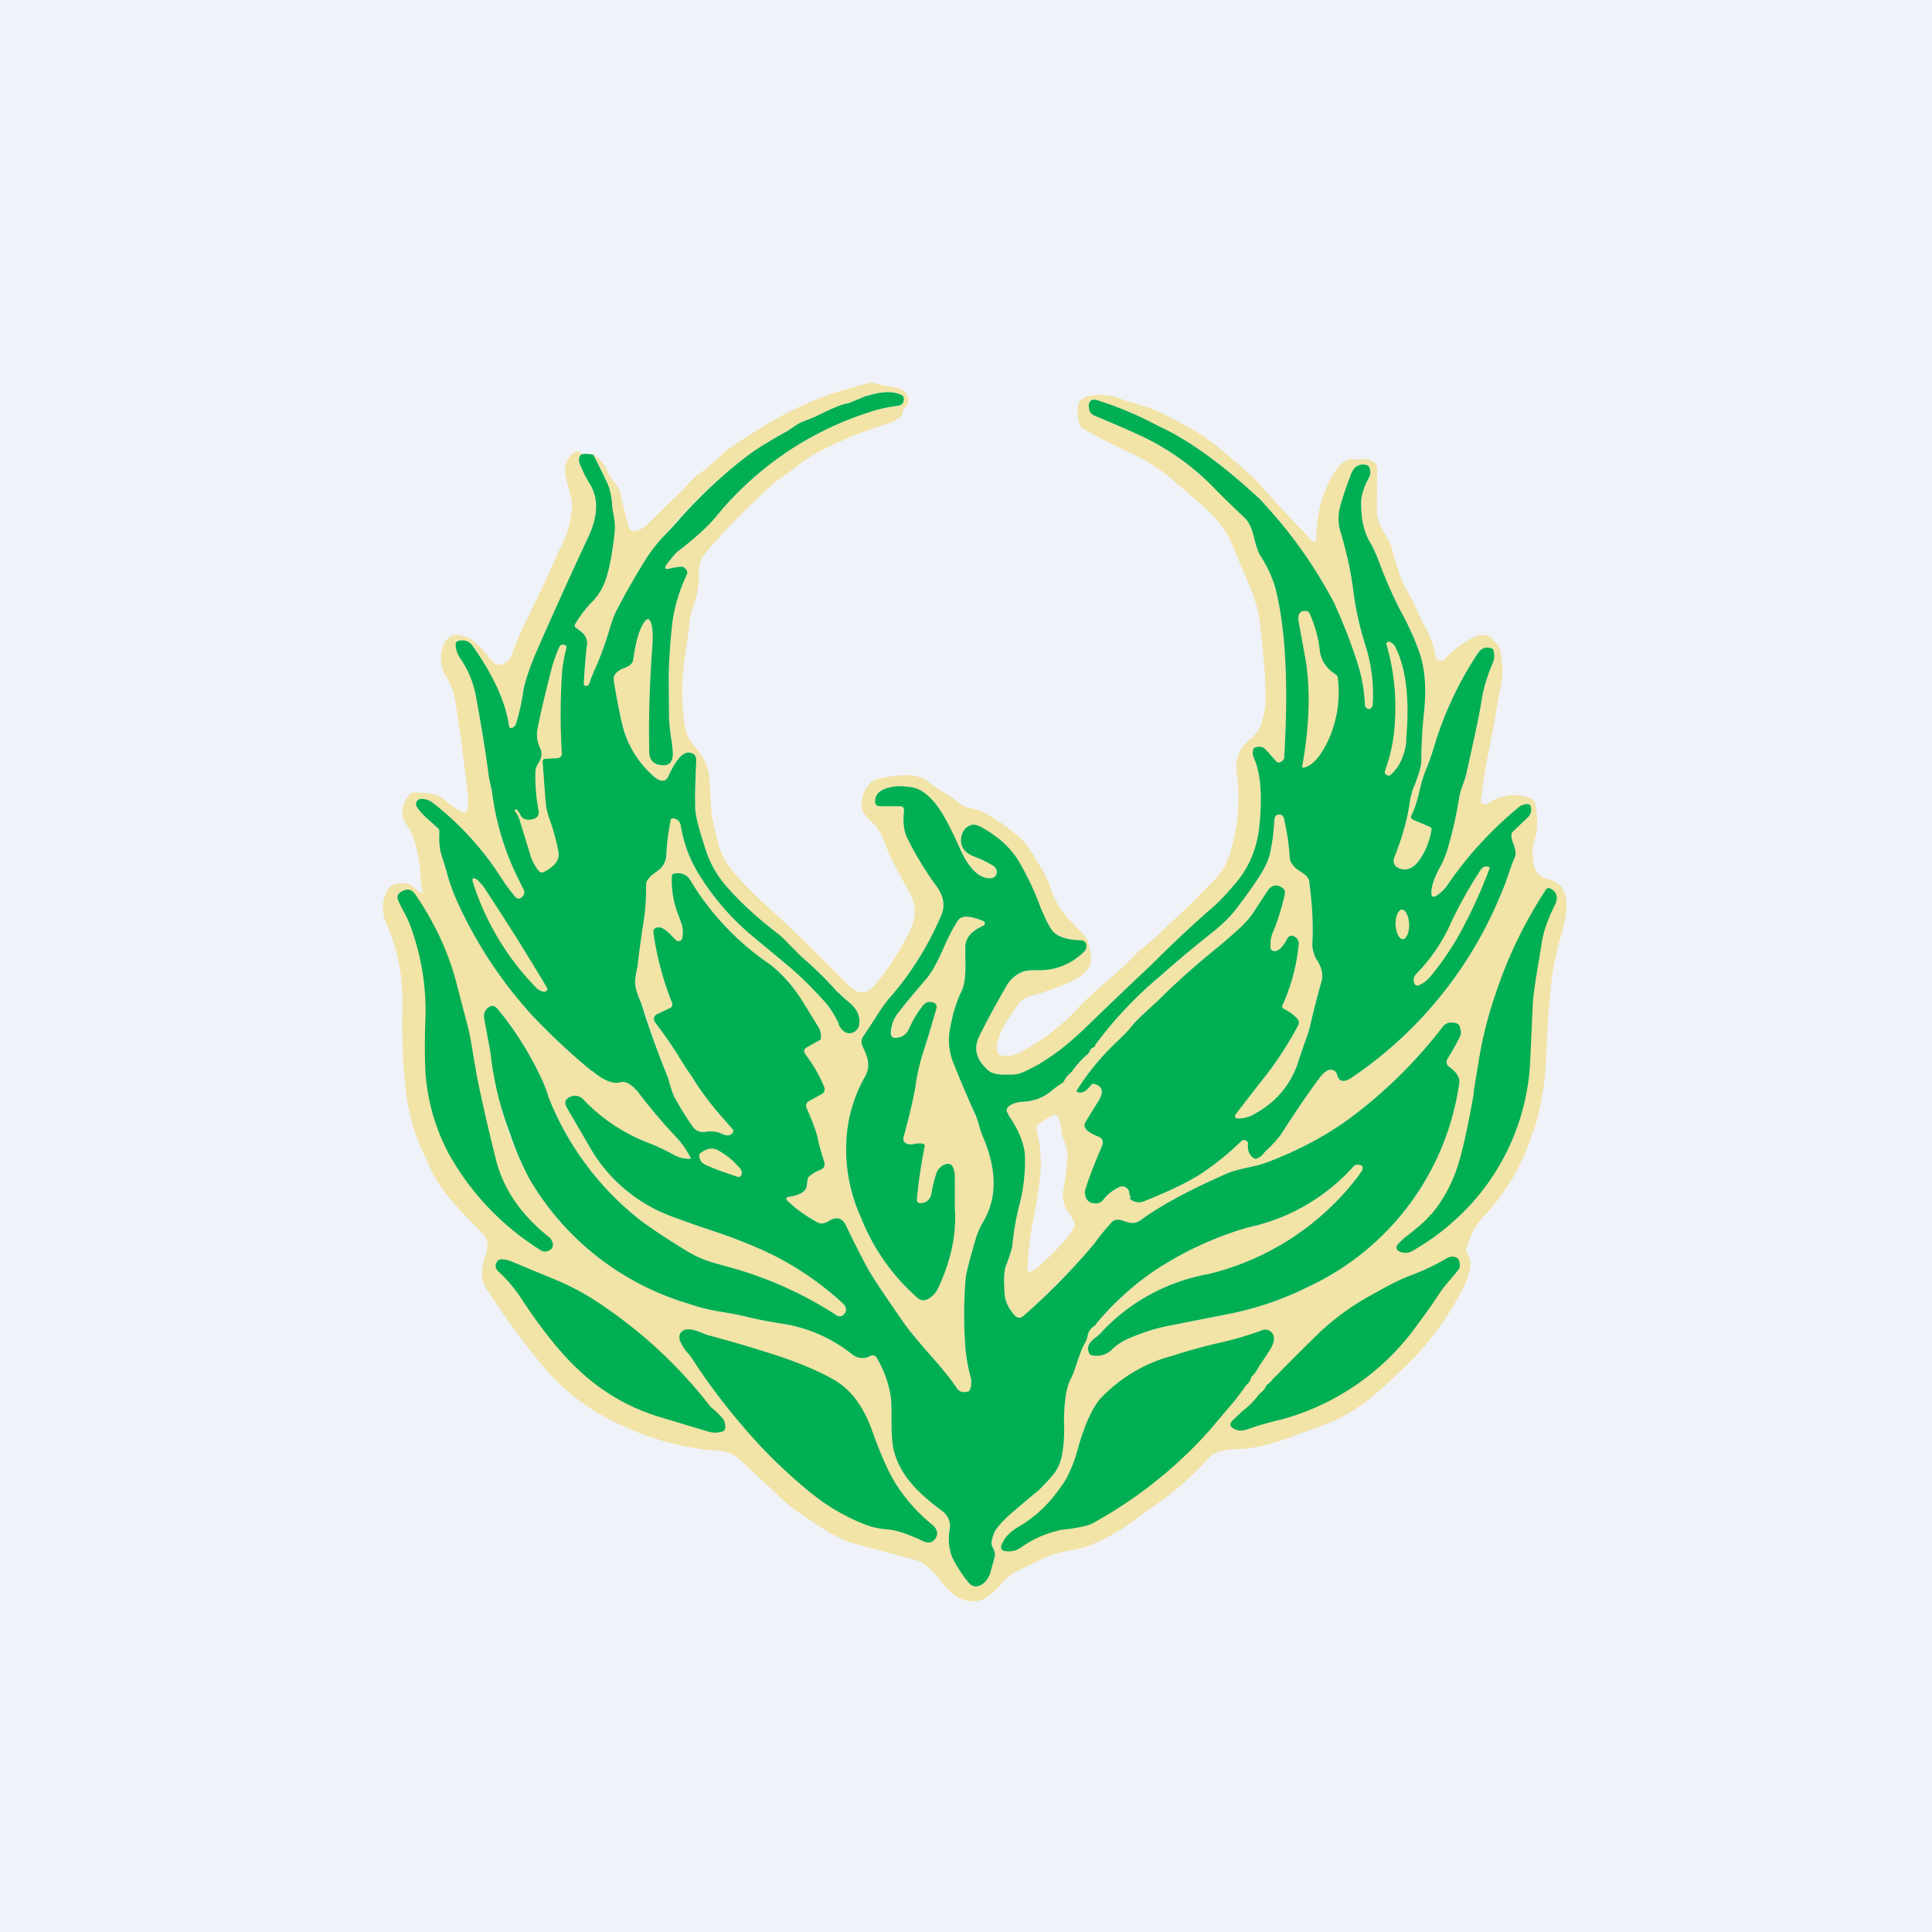
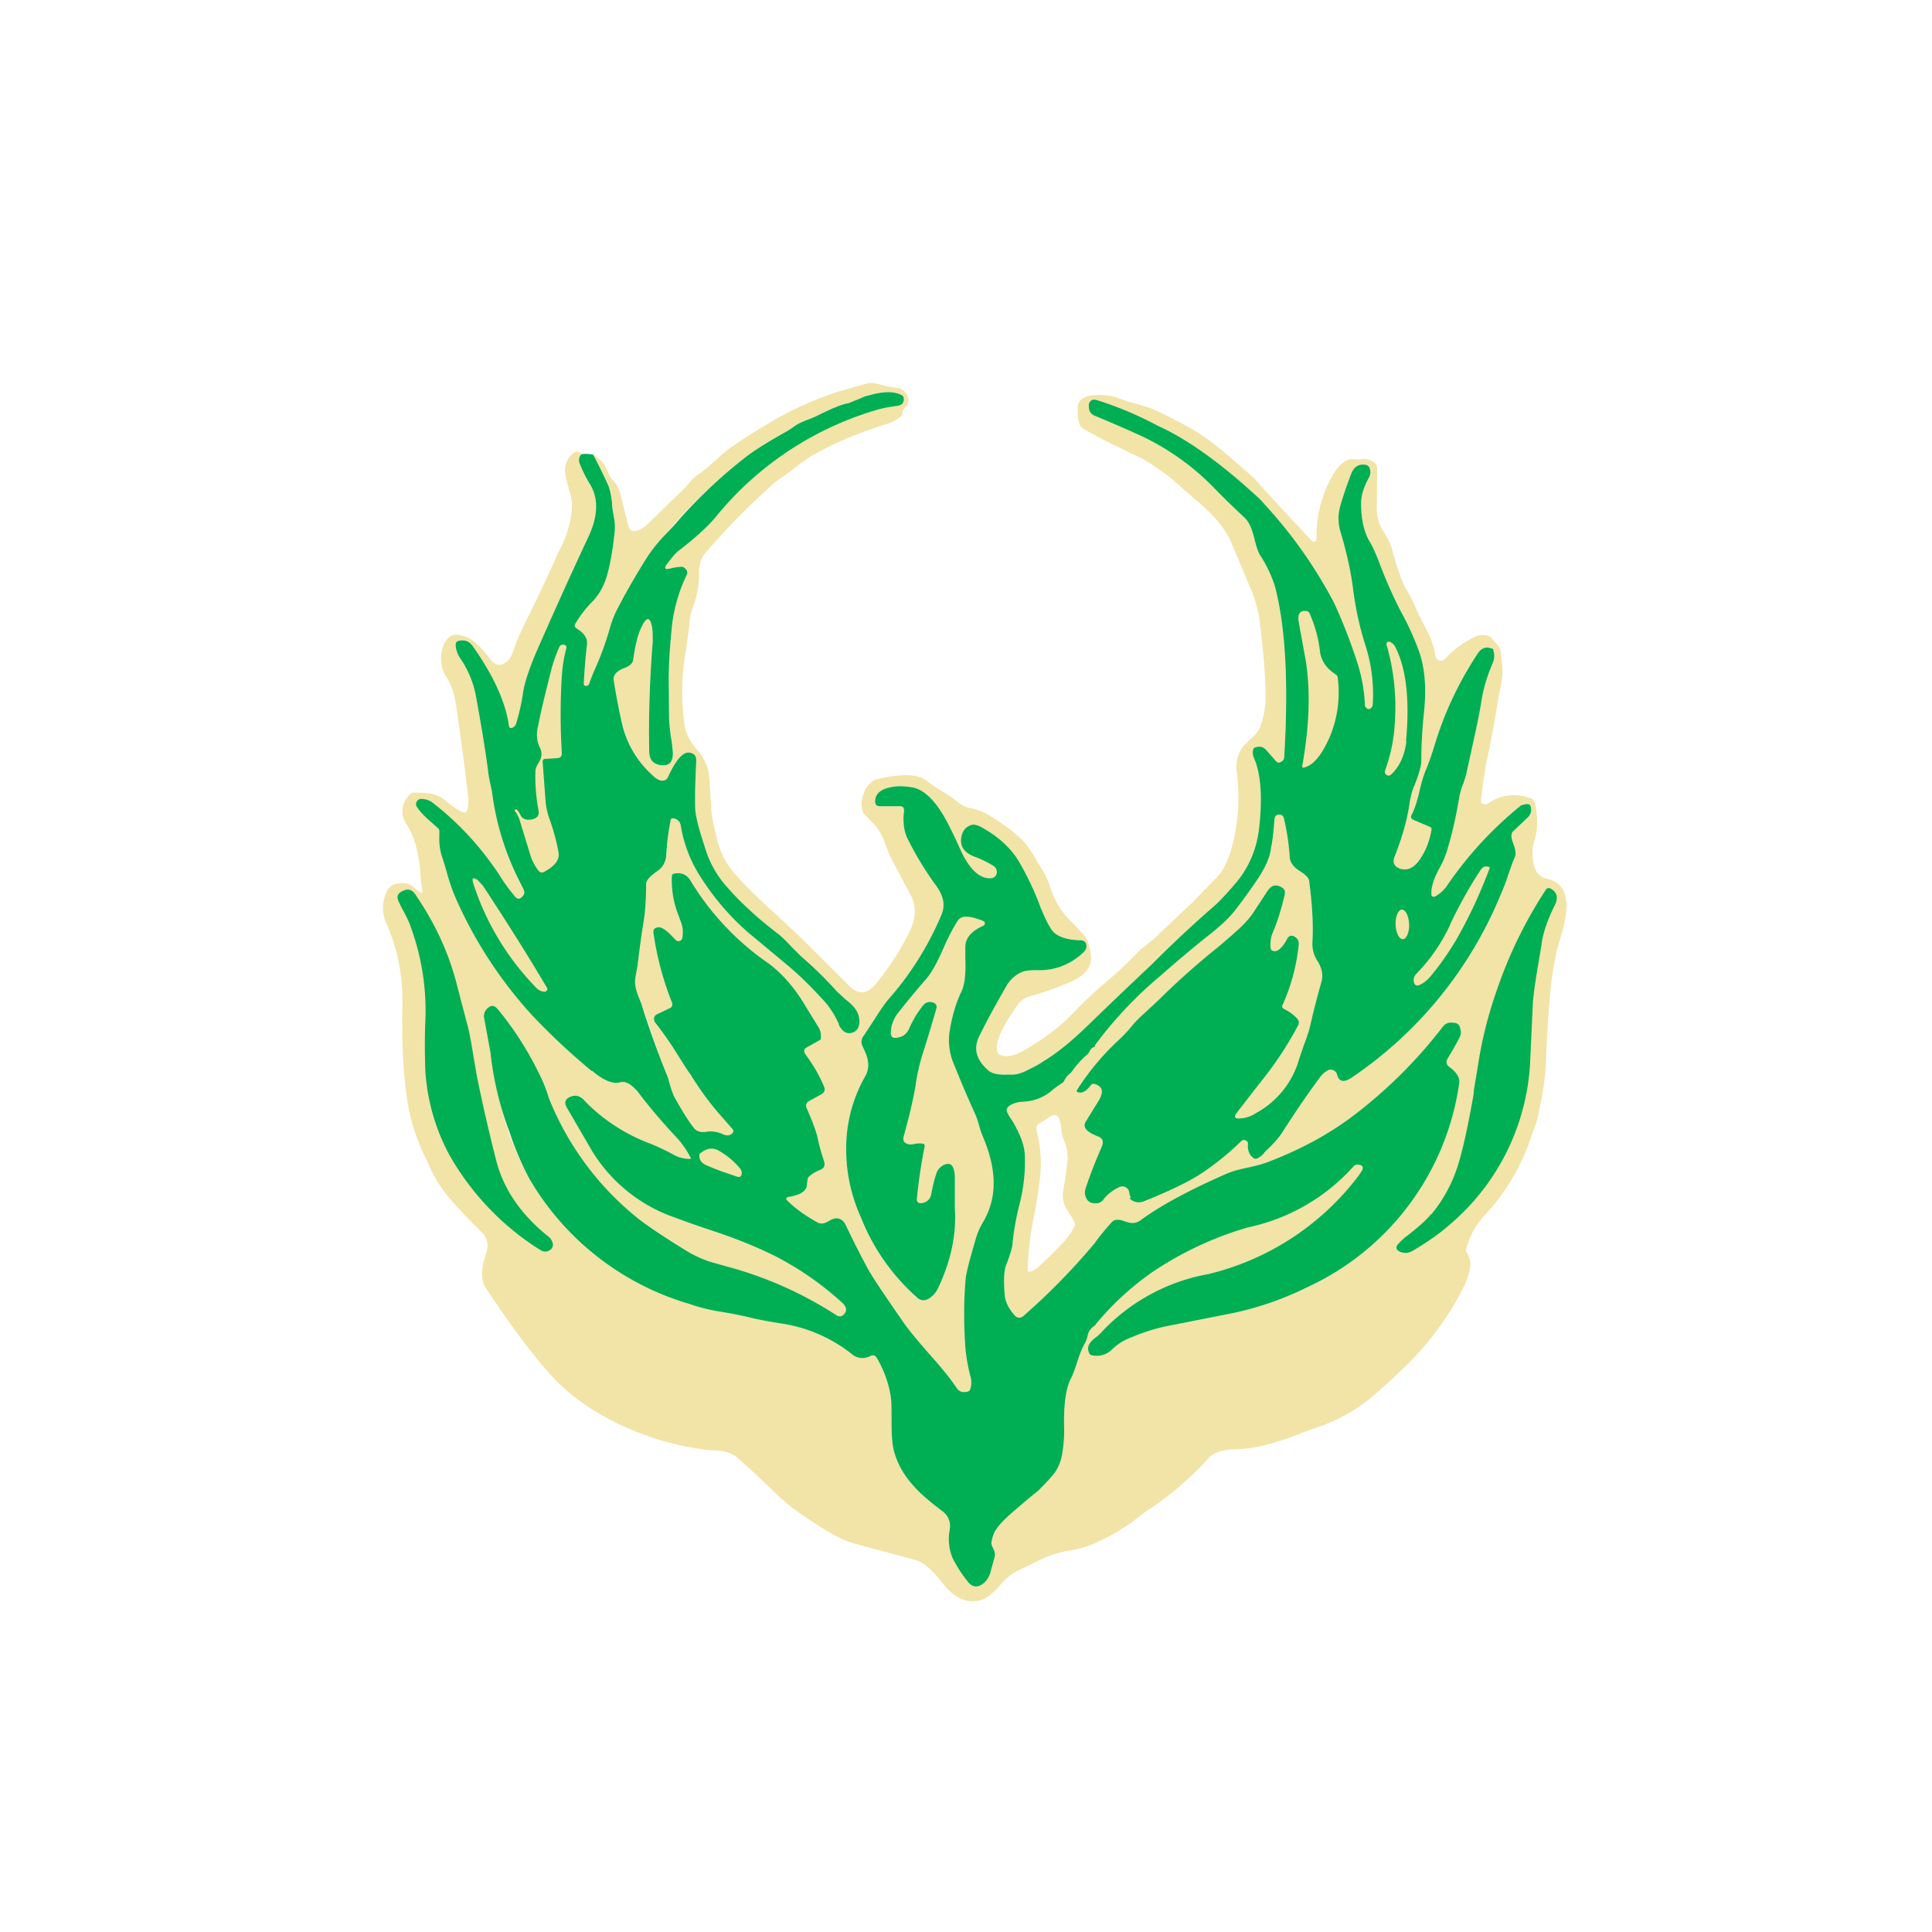
<svg xmlns="http://www.w3.org/2000/svg" viewBox="0 0 55.5 55.5">
-   <path d="M0 0h55.5v55.5H0z" fill="rgb(239, 242, 248)" />
+   <path d="M0 0h55.5H0z" fill="rgb(239, 242, 248)" />
  <path d="M16.65 13.31a.24.24 0 0 1 .05-.26c-.06-.09-.14-.1-.22-.04a.62.62 0 0 0-.25.48c0 .1.03.28.1.51.08.26.11.45.1.58a2.93 2.93 0 0 1-.38 1.26 43.27 43.27 0 0 1-.99 2.1c-.14.3-.26.58-.35.85-.04.1-.1.2-.22.26-.16.1-.3.04-.45-.17a2.44 2.44 0 0 0-.46-.48.86.86 0 0 0-.42-.16c-.11-.02-.2.01-.27.08-.13.12-.2.3-.22.53-.01.21.03.4.12.54.16.25.26.52.3.8.13.86.25 1.77.36 2.7.02.13 0 .25-.02.36-.03.1-.08.11-.17.07a2.9 2.9 0 0 1-.5-.35c-.16-.14-.42-.2-.78-.2h-.07a.2.2 0 0 0-.15.06c-.25.29-.27.59-.05.9.13.2.24.5.31.9l.02.11c.02.09.03.22.04.4.01.18.03.32.05.42.02.1-.01.12-.1.05a1.17 1.17 0 0 1-.12-.1c-.13-.13-.3-.17-.52-.12a.38.38 0 0 0-.29.24c-.12.27-.13.55-.03.83a5.47 5.47 0 0 1 .49 2.4c-.03 1.44.06 2.56.26 3.34a6.27 6.27 0 0 0 .44 1.13 4.23 4.23 0 0 0 .56.98c.28.34.62.7 1 1.07.16.16.22.34.17.53a5.4 5.4 0 0 1-.06.2c-.12.39-.11.68.02.88.73 1.11 1.38 1.97 1.93 2.57a5.98 5.98 0 0 0 1.42 1.1 8.1 8.1 0 0 0 3.1 1c.38 0 .64.08.8.23.39.35.79.72 1.2 1.12.32.3.8.63 1.41 1 .3.17.57.3.84.36l1.64.44c.22.06.47.26.74.61l.13.16c.3.34.61.47.96.4.17-.03.37-.17.6-.43.18-.21.34-.34.46-.4l.72-.35c.24-.12.53-.21.88-.27.19-.03.37-.08.56-.15a5.99 5.99 0 0 0 1.2-.67l.19-.15.17-.13a9.03 9.03 0 0 0 1.87-1.6c.16-.12.42-.2.8-.2l.11-.01c.38-.02.87-.14 1.44-.35.26-.1.51-.2.76-.28a4.88 4.88 0 0 0 1.52-.85c.29-.25.6-.53.92-.84a8.44 8.44 0 0 0 1.7-2.28c.13-.25.2-.47.22-.67a.62.62 0 0 0-.11-.38.1.1 0 0 1-.01-.09c.1-.37.27-.7.53-.97a6.1 6.1 0 0 0 1.37-2.36c.1-.22.16-.46.21-.72.11-.52.17-.98.18-1.37.04-.86.08-1.58.15-2.19.05-.48.15-.94.28-1.38.3-.97.18-1.51-.38-1.64-.27-.06-.41-.26-.43-.61-.02-.18 0-.35.06-.53.08-.27.09-.6.02-.98-.02-.1-.07-.18-.15-.2-.44-.16-.85-.1-1.23.16a.11.11 0 0 1-.13 0c-.05-.02-.06-.06-.06-.1l.02-.14c.05-.43.1-.74.14-.95a30.23 30.23 0 0 0 .34-1.84c.09-.38.13-.66.12-.85a4.89 4.89 0 0 0-.06-.54c-.01-.06-.06-.13-.15-.22a.83.83 0 0 1-.11-.13.1.1 0 0 0-.06-.04.53.53 0 0 0-.36-.01 2.79 2.79 0 0 0-.92.67.14.14 0 0 1-.16.03.14.14 0 0 1-.1-.11 2.34 2.34 0 0 0-.24-.73c-.15-.28-.28-.56-.4-.82a2.72 2.72 0 0 0-.16-.31 2.44 2.44 0 0 1-.17-.33 9.39 9.39 0 0 1-.3-.96c-.03-.1-.09-.22-.19-.38s-.16-.28-.18-.37a1.16 1.16 0 0 1-.05-.36l.01-1.14c0-.1-.05-.17-.16-.22a.43.43 0 0 0-.28-.05.74.74 0 0 1-.23 0c-.23-.02-.46.17-.67.58a3.49 3.49 0 0 0-.4 1.74l-.05.05c-.03.01-.06 0-.08-.02a128.03 128.03 0 0 1-1.37-1.47l-.26-.3c-.37-.33-.73-.65-1.09-.94a5.9 5.9 0 0 0-.9-.6c-.33-.18-.66-.35-1-.5l-.49-.15c-.14-.03-.29-.08-.44-.14-.2-.08-.43-.1-.68-.09-.32.02-.49.14-.5.35v.06c-.01.3.04.48.15.55.33.19.6.33.8.43l.89.43c.17.09.4.24.7.46l.13.1.41.36.31.27c.53.43.87.85 1.04 1.27l.6 1.43c.1.28.18.58.21.9l.03.26c.1.9.14 1.55.12 1.97-.02.26-.07.5-.16.72a1 1 0 0 1-.28.33c-.1.1-.18.17-.22.23a1 1 0 0 0-.16.73 5.5 5.5 0 0 1-.11 2.01c-.11.45-.26.77-.45.98a68.87 68.87 0 0 0-.74.76l-.1.09-.95.9-.24.2c-.13.1-.22.17-.28.24-.27.28-.55.55-.84.79-.3.25-.64.56-.98.92-.37.39-.84.75-1.4 1.07-.3.18-.54.22-.73.14a.1.1 0 0 1-.05-.06c-.1-.26.1-.7.55-1.34.1-.15.24-.25.38-.28.38-.1.78-.25 1.2-.43.43-.2.61-.47.54-.81a4.2 4.2 0 0 0-.07-.3.53.53 0 0 0-.11-.2 7 7 0 0 0-.45-.48 2.35 2.35 0 0 1-.55-.98 3.04 3.04 0 0 0-.32-.61l-.15-.26c-.13-.21-.27-.39-.43-.53a6.15 6.15 0 0 0-.89-.63c-.15-.09-.33-.15-.52-.18a.85.85 0 0 1-.36-.2l-.03-.02a2.26 2.26 0 0 0-.27-.19c-.18-.1-.37-.23-.56-.37-.23-.19-.68-.21-1.33-.07a.64.64 0 0 0-.24.09.76.76 0 0 0-.27.46c-.06.22-.03.39.07.5l.16.17a1.47 1.47 0 0 1 .42.67c.1.26.19.45.26.58l.48.9c.12.24.14.5.06.78-.05.17-.17.41-.36.73l-.02.04a8 8 0 0 1-.64.92c-.2.27-.4.36-.61.27a.74.74 0 0 1-.23-.17l-1.27-1.27-.77-.73c-.56-.5-.96-.89-1.2-1.18a2.26 2.26 0 0 1-.53-1 6.34 6.34 0 0 0-.07-.31c-.07-.27-.1-.48-.1-.63l-.06-.92a1.43 1.43 0 0 0-.36-.74l-.12-.16a1.2 1.2 0 0 1-.23-.58 6.73 6.73 0 0 1 .04-2.08l.1-.71c0-.2.05-.4.13-.62.1-.27.15-.57.15-.91 0-.24.06-.43.17-.56.56-.66 1.21-1.32 1.96-2 .07-.06.16-.13.3-.22l.22-.16c.27-.22.52-.4.76-.52.56-.31 1.22-.58 1.98-.82.16-.05.3-.12.42-.23a.11.11 0 0 0 .03-.07.3.3 0 0 1 .11-.2.17.17 0 0 0 .05-.08c.03-.11.02-.2-.05-.3a.39.39 0 0 0-.27-.16 3.38 3.38 0 0 1-.54-.11.63.63 0 0 0-.37 0l-.77.22a9.82 9.82 0 0 0-2.05.94c-.33.2-.66.4-.97.62-.12.07-.28.21-.49.4-.22.2-.4.35-.53.43-.06.04-.14.12-.23.22l-.12.14-1.08 1.05c-.1.1-.2.16-.33.2-.12.03-.2-.02-.23-.14l-.24-.96a.81.81 0 0 0-.18-.32 1 1 0 0 1-.17-.27.93.93 0 0 0-.42-.5c.24.46.39.76.44.9.05.14.09.3.1.47 0 .13.03.28.06.45.03.16.03.32.01.48-.06.51-.13.9-.22 1.2-.09.3-.24.56-.46.77-.17.18-.32.38-.45.6-.02.05-.01.09.03.11l.07.05c.19.12.27.27.24.45-.04.33-.07.7-.09 1.1 0 .03.01.05.04.06.06.01.1-.01.12-.07.04-.12.11-.3.21-.52a8.96 8.96 0 0 0 .36-1c.07-.25.14-.43.2-.55.24-.47.52-.96.83-1.46.16-.26.35-.5.57-.73a14.3 14.3 0 0 1 2.35-2.26c.26-.2.62-.42 1.08-.68.1-.05.21-.12.34-.21.06-.05.18-.11.35-.17a2.81 2.81 0 0 0 .32-.14c.37-.18.64-.3.84-.34.07-.01.17-.05.3-.1.12-.06.2-.1.27-.12.44-.12.76-.11.97.01.02.02.04.04.04.06.02.14-.04.22-.19.24-.23.03-.42.07-.6.12a9.36 9.36 0 0 0-4.6 3.06c-.22.27-.58.6-1.06.97-.1.07-.2.2-.34.38l-.01.01c-.09.13-.06.17.1.13.1-.03.21-.04.31-.05.06 0 .11.03.14.08.04.05.04.1.02.15a4.6 4.6 0 0 0-.42 1.41c-.07.66-.1 1.2-.1 1.6l.01 1.09c0 .12.02.3.06.54.03.21.05.37.05.48 0 .26-.1.38-.35.35-.21-.03-.33-.16-.33-.4-.02-.96.01-2 .1-3.14 0-.19 0-.33-.02-.43-.05-.28-.15-.3-.28-.04-.12.22-.2.55-.26.98-.01.1-.1.19-.28.25-.2.08-.3.2-.28.34.07.44.15.86.25 1.25a2.85 2.85 0 0 0 .82 1.44c.1.1.18.16.27.19.1.02.18-.01.22-.1l.01-.02c.22-.48.42-.7.6-.68.15.02.21.1.2.26-.02.43-.04.86-.03 1.3 0 .2.07.49.19.88l.08.25c.13.45.35.85.68 1.21.38.43.86.87 1.45 1.32.09.07.21.19.37.36l.28.28c.36.31.7.64 1.02 1l.25.22c.13.11.22.2.27.27.08.1.12.21.13.36 0 .17-.06.28-.19.33-.16.06-.29-.01-.39-.21l-.03-.07a2.7 2.7 0 0 0-.34-.55c-.41-.46-.79-.84-1.14-1.12a92 92 0 0 1-1.07-.89 7.25 7.25 0 0 1-1.4-1.62 3.83 3.83 0 0 1-.57-1.46c-.02-.13-.08-.2-.19-.23-.07-.01-.1.01-.12.08-.05.3-.08.63-.1.97-.02.2-.11.36-.29.48l-.04.03c-.18.13-.26.23-.26.33 0 .4-.02.74-.06 1a32.33 32.33 0 0 0-.19 1.38c-.05.24-.08.4-.06.51.01.12.07.3.17.52l.11.3a25.84 25.84 0 0 0 .66 1.85l.03.11c.05.19.1.32.14.42.21.38.4.69.57.91.08.1.2.14.37.11.15-.02.3 0 .44.06.12.06.21.06.28 0 .06-.05.06-.1.01-.15l-.35-.4a8.24 8.24 0 0 1-.84-1.15c-.08-.1-.19-.28-.33-.5a10.62 10.62 0 0 0-.7-1.01c-.05-.11-.02-.2.1-.24l.31-.15c.09-.03.11-.1.08-.18a8.72 8.72 0 0 1-.53-2c0-.08.03-.14.13-.15.1-.02.25.08.44.29l.07.07a.1.1 0 0 0 .11.03.1.1 0 0 0 .08-.09.84.84 0 0 0-.02-.4 10.6 10.6 0 0 0-.08-.22 2.73 2.73 0 0 1-.2-1.15c0-.04.02-.06.05-.07.22-.06.39.02.5.22a7.74 7.74 0 0 0 2.25 2.37c.4.3.73.69 1.02 1.18l.4.65c.05.08.07.18.06.3 0 .03-.02.06-.05.07l-.34.19c-.1.05-.11.12-.05.21.22.3.4.6.53.92.05.1.01.19-.1.24l-.31.17c-.1.05-.13.13-.08.23.15.34.25.61.3.8.05.25.12.49.2.73.03.1 0 .17-.1.22-.13.05-.24.11-.34.2a.13.13 0 0 0-.04.08l-.01.15c0 .17-.17.29-.5.35h-.03c-.08.02-.1.06-.03.12.21.21.5.42.86.62.1.05.2.03.33-.05.1-.06.19-.08.25-.07.1.02.18.08.22.18.2.42.4.82.6 1.19.13.24.49.79 1.08 1.64.15.2.39.5.72.88.38.42.64.75.79.98.07.1.17.14.3.11.04 0 .07-.03.09-.07a.6.6 0 0 0 .01-.36 4.92 4.92 0 0 1-.15-.86 12.4 12.4 0 0 1 .02-1.95c.02-.2.1-.57.27-1.12.05-.18.12-.34.2-.48.43-.7.43-1.52.01-2.5a2.6 2.6 0 0 1-.1-.29 2.49 2.49 0 0 0-.1-.31c-.23-.5-.44-1-.63-1.5a1.73 1.73 0 0 1-.12-.92c.07-.43.18-.81.34-1.14.09-.18.13-.5.12-.96v-.33c0-.23.14-.41.41-.55l.1-.05a.07.07 0 0 0 .04-.07.07.07 0 0 0-.04-.06c-.39-.16-.63-.17-.73-.03-.1.16-.24.42-.4.77-.19.44-.36.75-.52.93-.26.3-.52.61-.77.93a.99.99 0 0 0-.23.6c0 .12.05.17.16.15.17-.02.28-.1.35-.25.12-.25.25-.48.4-.67.08-.1.18-.13.3-.09.08.03.11.09.09.17-.12.42-.25.86-.4 1.32-.09.3-.16.6-.2.91-.08.46-.2.94-.34 1.45-.03.11.01.18.11.21.05.02.12.02.21 0a.6.6 0 0 1 .2-.01c.07 0 .1.05.08.1-.1.49-.17.98-.22 1.48-.01.09.03.13.13.13a.3.3 0 0 0 .28-.25l.14-.57a.41.41 0 0 1 .29-.3c.1-.02.16.01.2.1.04.1.05.2.05.3v.88c.05.76-.12 1.52-.48 2.28a.7.7 0 0 1-.26.3c-.13.08-.25.07-.36-.04a6 6 0 0 1-1.57-2.2l-.03-.08a4.73 4.73 0 0 1-.4-2.43c.06-.58.24-1.14.54-1.66.1-.2.1-.43-.04-.72a4.7 4.7 0 0 1-.06-.13c-.04-.1-.03-.2.05-.3l.31-.47c.19-.29.34-.5.45-.63a8.87 8.87 0 0 0 1.46-2.35c.12-.27.07-.56-.15-.85a9.27 9.27 0 0 1-.82-1.35c-.1-.2-.14-.47-.1-.8 0-.1-.04-.13-.13-.13h-.56c-.1 0-.14-.05-.14-.14 0-.21.15-.34.42-.4.2-.05.43-.04.66 0 .3.06.6.33.88.8.13.22.3.56.5 1.01.25.54.53.8.84.8.1 0 .17-.05.19-.14a.2.2 0 0 0-.1-.22 2.95 2.95 0 0 0-.56-.27c-.3-.12-.42-.33-.34-.62.04-.12.1-.2.2-.25.1-.06.21-.05.34.02.5.27.89.62 1.13 1.05.23.4.43.82.6 1.29.09.2.18.4.28.57.12.21.39.33.81.35h.06c.11.01.16.07.16.17 0 .07-.02.13-.08.17a1.8 1.8 0 0 1-1.34.52c-.18 0-.31.01-.4.04a.92.92 0 0 0-.47.4c-.3.52-.57 1.01-.8 1.48-.16.35-.07.66.27.96.1.09.3.13.55.12h.14c.12 0 .25-.04.38-.1.2-.1.37-.18.52-.28.38-.24.83-.6 1.33-1.08a164.9 164.9 0 0 1 1.77-1.7c.55-.55 1.13-1.1 1.75-1.64.2-.17.44-.42.7-.74.36-.44.57-.95.64-1.54.1-.89.05-1.57-.15-2.02a.36.36 0 0 1-.02-.24c.01-.03.03-.05.06-.06.12-.04.22-.02.3.06l.3.34c.04.04.08.05.13.02a.16.16 0 0 0 .1-.13c.13-2.13.04-3.77-.27-4.93a3.66 3.66 0 0 0-.43-.91c-.06-.1-.12-.25-.16-.46-.07-.29-.16-.48-.28-.59-.31-.29-.62-.59-.92-.9a7.17 7.17 0 0 0-1.97-1.41 23.2 23.2 0 0 0-1.37-.6c-.14-.05-.21-.15-.21-.3a.2.2 0 0 1 0-.06c.04-.1.11-.14.22-.11a10.1 10.1 0 0 1 1.76.74c.73.33 1.53.88 2.4 1.63.35.3.57.5.66.62a13.24 13.24 0 0 1 2.01 2.85c.26.57.48 1.14.66 1.7a4.48 4.48 0 0 1 .22 1.25c.07.12.15.12.22 0a4.57 4.57 0 0 0-.2-1.72 9.1 9.1 0 0 1-.36-1.63c-.06-.49-.18-1.04-.35-1.65a1.3 1.3 0 0 1-.03-.7c.08-.3.19-.61.32-.96.09-.23.24-.31.46-.26.03.01.05.03.06.05.05.11.05.23-.01.34-.15.26-.22.5-.22.7 0 .43.07.8.24 1.1.1.16.18.33.24.5.2.54.42 1.05.66 1.51.22.4.39.78.52 1.14.17.47.22 1.05.15 1.73-.05.48-.08.95-.08 1.42 0 .14-.06.36-.18.67l-.04.12c-.06.14-.1.3-.12.46-.07.46-.2.96-.42 1.49-.08.19-.02.31.18.37.22.06.42-.06.6-.37.13-.21.22-.46.27-.74.01-.05 0-.08-.05-.1l-.47-.2c-.07-.04-.08-.08-.05-.14.08-.15.16-.39.23-.7.06-.26.12-.44.17-.57.1-.2.17-.44.25-.7a9.97 9.97 0 0 1 1.28-2.71c.1-.12.22-.16.37-.1.03 0 .05.02.05.05.04.14.03.26-.02.37-.15.35-.26.7-.32 1.07-.04.27-.12.67-.24 1.21l-.18.82c-.01.08-.05.2-.1.35-.07.17-.1.3-.12.4-.08.5-.19 1-.34 1.5a2.54 2.54 0 0 1-.24.56c-.16.3-.23.54-.22.72.01.08.05.1.13.06.13-.08.25-.19.34-.33a10.7 10.7 0 0 1 2.1-2.27c.16-.06.25-.05.27 0 .05.13.03.24-.06.33l-.42.4c-.08.06-.08.18-.01.36s.09.32.04.41c-.05.1-.1.26-.18.48l-.14.4-.08.18a11.7 11.7 0 0 1-4.27 5.25c-.23.16-.38.13-.43-.08a.18.18 0 0 0-.12-.13.19.19 0 0 0-.17.02.73.73 0 0 0-.21.2c-.32.43-.67.94-1.05 1.55-.11.16-.26.33-.44.5a.93.93 0 0 0-.1.1.47.47 0 0 1-.21.17.1.1 0 0 1-.07 0c-.14-.08-.2-.22-.19-.42 0-.05-.02-.08-.06-.1a.1.1 0 0 0-.13.02c-.33.32-.67.6-1.02.85-.39.27-.98.56-1.78.88a.38.38 0 0 1-.4-.07v-.04h.02c.01 0 .02 0 0-.01a.29.29 0 0 1-.04-.13.19.19 0 0 0-.1-.15.19.19 0 0 0-.18-.01c-.18.08-.34.2-.47.37a.27.27 0 0 1-.2.1c-.13 0-.23-.04-.28-.14a.36.36 0 0 1-.02-.3c.14-.4.29-.8.46-1.19.06-.14.03-.24-.1-.29-.34-.13-.46-.27-.36-.43l.37-.6a.62.62 0 0 0 .08-.18c.04-.15-.02-.25-.2-.3a.09.09 0 0 0-.1.03c-.14.19-.27.25-.39.2-.02-.02-.03-.04-.01-.06a7.27 7.27 0 0 1 1.15-1.39c.15-.14.3-.29.42-.44.12-.15.25-.27.36-.37l.41-.38c.44-.45.93-.88 1.47-1.32l.8-.68c.2-.2.38-.39.5-.57l.35-.55c.13-.2.28-.22.45-.1.05.04.07.1.06.17-.1.44-.22.82-.36 1.14a.92.92 0 0 0-.05.4c0 .06.04.1.1.1.1.02.22-.08.35-.3l.03-.06c.05-.08.11-.1.2-.06.09.04.13.12.13.22a5.56 5.56 0 0 1-.47 1.76c-.02.04 0 .08.04.1.16.08.3.18.4.3.04.06.04.1.02.16a8.9 8.9 0 0 1-1.05 1.6 77.11 77.11 0 0 0-.76.97c-.03.08 0 .12.08.12.18 0 .35-.05.5-.15a2.55 2.55 0 0 0 1.25-1.56l.14-.41c.1-.26.16-.46.19-.6.1-.44.21-.85.32-1.24.04-.18 0-.36-.12-.56a.9.9 0 0 1-.15-.53c.03-.49 0-1.07-.09-1.75 0-.1-.1-.2-.26-.3-.18-.12-.28-.25-.3-.4a6.8 6.8 0 0 0-.17-1.13c-.02-.07-.07-.1-.14-.1-.08 0-.12.05-.13.14-.02.32-.05.6-.09.84-.04.25-.17.54-.39.87-.22.33-.44.63-.65.9-.17.22-.4.43-.66.64a34.8 34.8 0 0 0-1.47 1.23 11.56 11.56 0 0 0-1.89 2v.02c-.01.02-.02.04-.04.04a.2.2 0 0 0-.12.13l-.05.07c-.17.15-.32.31-.45.49a.84.84 0 0 1-.1.1.55.55 0 0 0-.13.18.1.1 0 0 1-.04.05c-.12.08-.24.16-.34.25-.22.18-.49.29-.82.3-.17.01-.3.06-.39.13-.07.06-.08.13-.03.2.02.05.06.12.12.2.23.38.36.72.37 1 .02.46-.03.93-.15 1.41-.1.38-.17.78-.21 1.2-.01.1-.06.24-.13.43l-.05.13c-.06.16-.07.43-.04.8.02.24.12.45.3.65.07.06.14.07.22.02a18.76 18.76 0 0 0 2.06-2.1 6.06 6.06 0 0 1 .48-.59c.07-.1.2-.12.39-.05a.8.8 0 0 0 .18.05c.1.01.2-.02.28-.08.54-.4 1.36-.85 2.48-1.34.14-.06.35-.12.64-.18.23-.05.4-.1.51-.14.97-.37 1.8-.82 2.53-1.38.96-.74 1.8-1.58 2.53-2.52.06-.09.16-.13.3-.11.1 0 .18.07.2.17.02.1 0 .18-.04.27-.1.2-.22.4-.34.6-.04.07-.03.14.02.2l.1.08c.17.14.24.28.22.41a7.63 7.63 0 0 1-4.34 5.86 9 9 0 0 1-2.4.8l-1.73.34a5.54 5.54 0 0 0-.93.3c-.21.08-.42.2-.6.38a.62.62 0 0 1-.55.14.08.08 0 0 1-.06-.04c-.1-.16-.05-.3.14-.45.07-.05.14-.11.2-.18a5.54 5.54 0 0 1 3.06-1.66 7.65 7.65 0 0 0 4.32-2.83l.1-.15c.04-.1.01-.15-.1-.16-.06-.01-.11 0-.15.05a5.64 5.64 0 0 1-3.03 1.75 9.76 9.76 0 0 0-2.77 1.3 8.27 8.27 0 0 0-1.61 1.49c0 .01 0 .02-.02.03a.46.46 0 0 0-.2.26.84.84 0 0 1-.08.23c-.07.12-.14.3-.22.54-.07.22-.13.38-.18.48-.16.3-.22.8-.2 1.5 0 .24-.02.49-.07.75-.05.22-.14.41-.28.56l-.1.12a2.8 2.8 0 0 1-.29.3c-.28.22-.54.45-.8.67-.2.18-.36.35-.44.5-.06.11-.1.23-.1.35 0 .03 0 .06.02.08.07.12.09.22.06.32l-.1.36a.67.67 0 0 1-.2.37c-.18.15-.34.14-.48-.05-.22-.29-.36-.52-.43-.67-.1-.25-.13-.52-.08-.8a.53.53 0 0 0-.21-.54c-.4-.3-.67-.55-.84-.74-.26-.29-.44-.6-.54-.95-.06-.2-.08-.51-.08-.93 0-.3 0-.52-.02-.66a3.14 3.14 0 0 0-.39-1.1c-.04-.1-.12-.12-.21-.07a.47.47 0 0 1-.53-.07 4.27 4.27 0 0 0-2.02-.87c-.3-.05-.61-.1-.93-.18-.28-.06-.55-.12-.82-.16a5.16 5.16 0 0 1-.88-.22 7.9 7.9 0 0 1-4.61-3.61 8.63 8.63 0 0 1-.87-2.34l-.24-1.27-.18-.98a.3.3 0 0 1 .11-.3c.1-.1.2-.08.3.04.48.6.88 1.24 1.2 1.91.1.2.18.4.25.64a8.41 8.41 0 0 0 2.62 3.5c.29.22.75.52 1.36.9.2.12.42.22.66.3l.5.14a10.98 10.98 0 0 1 3.13 1.4c.07.04.14.03.2-.03.1-.1.08-.22-.04-.33a8.85 8.85 0 0 0-1.91-1.34c-.53-.26-1.12-.5-1.78-.72a33.79 33.79 0 0 1-1.17-.41A4.5 4.5 0 0 1 16.97 33l-.68-1.17c-.1-.16-.05-.27.11-.33s.3 0 .41.14a5.14 5.14 0 0 0 1.76 1.17c.27.1.54.23.8.37.14.08.3.11.45.11.02 0 .03-.01.02-.03a2.58 2.58 0 0 0-.42-.6 15.86 15.86 0 0 1-1.07-1.26s0-.02-.02-.03c-.2-.23-.36-.32-.51-.28-.21.06-.48-.05-.8-.32l-.02-.01c-.65-.53-1.21-1.06-1.7-1.59a12.4 12.4 0 0 1-2.24-3.44 5.7 5.7 0 0 1-.22-.65 7.73 7.73 0 0 0-.15-.49 1.68 1.68 0 0 1-.07-.58v-.13a.1.1 0 0 0-.03-.08l-.2-.18c-.2-.17-.34-.32-.42-.45a.13.13 0 0 1 0-.14.14.14 0 0 1 .12-.08c.12 0 .24.03.34.11.85.7 1.48 1.38 1.9 2.05.14.23.3.45.47.65.06.07.14.08.21 0 .06-.06.07-.14.02-.23a7.83 7.83 0 0 1-.9-2.82c-.06-.25-.1-.44-.11-.57-.08-.61-.2-1.33-.35-2.15a2.8 2.8 0 0 0-.45-1.08.76.76 0 0 1-.13-.36c-.01-.09.03-.14.13-.15.15-.02.27.03.36.16.6.85.94 1.6 1.04 2.28 0 .07.05.09.11.06a.2.2 0 0 0 .1-.13c.09-.3.16-.6.2-.91.06-.32.2-.73.42-1.23.37-.84.84-1.9 1.43-3.16.3-.62.32-1.13.08-1.54a3.69 3.69 0 0 1-.31-.62Zm14.02 19.96c0-.16-.03-.34-.12-.55a1.02 1.02 0 0 1-.06-.29 1.08 1.08 0 0 0-.07-.3c-.05-.11-.13-.13-.24-.06l-.32.2c-.08.05-.1.12-.08.21a3.72 3.72 0 0 1 .08 1.47c-.05.4-.1.7-.14.9a9.2 9.2 0 0 0-.2 1.63c0 .05.03.06.07.05a.5.5 0 0 0 .22-.12c.28-.25.54-.51.79-.78.1-.12.2-.26.27-.41a.1.1 0 0 0 0-.09 2.13 2.13 0 0 0-.19-.33.82.82 0 0 1-.13-.64c.05-.3.1-.6.12-.9Z" fill="rgb(242, 227, 167)" fill-rule="evenodd" />
  <path d="M16.7 13.05c.1-.02.21-.01.34.01.24.46.38.76.44.9.05.14.08.3.1.47 0 .13.03.28.06.45.03.16.03.32.01.48-.06.51-.13.9-.22 1.2-.09.3-.24.56-.46.77-.17.18-.32.38-.45.6-.02.05-.01.09.03.11l.07.05c.18.12.27.27.24.45-.04.34-.07.7-.09 1.1 0 .03.01.05.04.06.06.01.1-.01.12-.07.04-.12.11-.3.21-.52a8.99 8.99 0 0 0 .36-1c.07-.25.14-.43.2-.55.24-.47.52-.96.83-1.46.16-.26.35-.5.57-.73.14-.15.29-.3.43-.47.6-.67 1.24-1.27 1.92-1.79.26-.2.62-.42 1.08-.68.1-.05.2-.12.33-.21.07-.05.2-.11.36-.17a2.92 2.92 0 0 0 .32-.14c.37-.18.64-.3.84-.33l.3-.12c.11-.05.2-.09.27-.1.44-.13.76-.12.97 0 .02.02.04.04.04.06.02.14-.04.22-.19.24-.23.03-.43.07-.6.12a9.36 9.36 0 0 0-4.6 3.06c-.22.27-.58.6-1.06.97-.1.07-.2.2-.34.38l-.01.01c-.09.13-.06.17.1.13.1-.03.21-.04.31-.05.06 0 .1.03.14.08.04.05.04.1.02.15a4.6 4.6 0 0 0-.42 1.41c-.07.66-.1 1.2-.1 1.6l.01 1.09c0 .12.02.3.05.54.04.21.05.37.06.48 0 .26-.1.38-.35.35-.22-.03-.33-.16-.33-.4-.02-.96.01-2 .1-3.14 0-.19 0-.33-.02-.43-.05-.28-.15-.3-.28-.04-.12.22-.2.55-.26.98-.01.1-.1.19-.28.25-.2.08-.3.2-.28.34.07.44.15.86.24 1.25a2.85 2.85 0 0 0 .83 1.44c.1.1.18.16.27.19.1.02.18-.01.22-.1l.01-.02c.22-.48.42-.7.6-.68.15.02.21.1.2.26-.02.43-.04.86-.03 1.3 0 .2.07.49.19.88l.08.25c.13.45.35.85.68 1.21.38.43.86.87 1.45 1.32.09.07.21.19.37.36l.28.28c.36.31.7.64 1.02 1l.24.22c.14.11.23.2.28.27.08.1.12.21.13.36 0 .17-.06.28-.19.33-.16.06-.29-.01-.4-.21 0-.02 0-.04-.02-.07a2.7 2.7 0 0 0-.34-.55c-.41-.46-.8-.84-1.14-1.12l-1.07-.89a7.25 7.25 0 0 1-1.4-1.62 3.83 3.83 0 0 1-.57-1.46c-.02-.13-.08-.2-.2-.23-.06-.01-.1.01-.1.08-.06.3-.1.63-.12.97-.01.2-.1.36-.28.48l-.04.03c-.18.13-.26.24-.26.33 0 .4-.02.74-.06 1a32.33 32.33 0 0 0-.19 1.38c-.05.24-.08.4-.06.51.01.12.07.3.17.53a25.84 25.84 0 0 0 .77 2.14l.03.11c.05.19.1.32.14.42.21.38.4.69.57.91.08.1.2.14.37.11.15-.02.3 0 .44.06.12.06.21.06.28 0 .06-.05.06-.1.01-.15l-.35-.4a8.23 8.23 0 0 1-.84-1.15c-.08-.1-.19-.28-.33-.5a10.6 10.6 0 0 0-.7-1.01c-.05-.11-.02-.2.1-.24l.31-.15c.09-.03.11-.1.08-.18a8.73 8.73 0 0 1-.53-2c-.01-.08.03-.14.13-.15.1-.02.25.08.44.29l.07.07a.1.1 0 0 0 .11.03.1.1 0 0 0 .08-.09.84.84 0 0 0-.02-.4l-.08-.22a2.73 2.73 0 0 1-.2-1.15c0-.04.02-.06.05-.07.22-.05.39.02.5.22a7.74 7.74 0 0 0 2.25 2.37c.39.3.73.69 1.02 1.18l.4.65c.05.08.07.19.06.3 0 .04-.02.06-.05.07l-.34.19c-.1.05-.11.12-.05.21.22.3.4.6.53.92.05.1.01.19-.1.24l-.31.17c-.1.05-.13.13-.08.23.15.34.25.61.3.8.05.25.12.49.2.73.02.1 0 .17-.1.22-.13.05-.24.11-.34.2a.13.13 0 0 0-.04.08l-.02.15c0 .17-.16.29-.5.35h-.02c-.08.02-.1.06-.03.12.21.21.5.42.86.62.1.05.2.03.33-.05.1-.06.18-.08.25-.07.1.02.17.08.22.18.2.42.4.82.6 1.19.12.24.49.79 1.08 1.64.14.2.39.5.72.88.38.42.64.75.79.98.07.1.16.14.3.11.04 0 .07-.03.09-.07a.6.6 0 0 0 .01-.36 4.93 4.93 0 0 1-.15-.86c-.05-.74-.04-1.39.01-1.95.02-.2.12-.57.28-1.12.05-.18.12-.34.2-.48.43-.7.43-1.52.01-2.5a2.56 2.56 0 0 1-.1-.29 2.5 2.5 0 0 0-.1-.31c-.23-.5-.44-1-.64-1.5a1.73 1.73 0 0 1-.11-.92c.07-.43.18-.81.34-1.14.09-.18.13-.5.11-.96v-.33c.01-.23.15-.41.42-.55l.1-.05a.07.07 0 0 0 .04-.07.07.07 0 0 0-.04-.06c-.39-.16-.63-.17-.73-.02-.1.15-.24.4-.4.76-.19.44-.36.75-.52.93-.26.3-.52.61-.77.93a.99.99 0 0 0-.24.61c0 .11.06.16.17.14.17-.02.28-.1.35-.25.11-.25.25-.48.4-.67.08-.1.18-.13.3-.09.08.03.11.09.09.17-.12.42-.25.86-.4 1.32-.09.3-.16.6-.2.91-.08.46-.2.94-.34 1.45-.03.11.01.18.11.21.05.02.12.02.21 0a.6.6 0 0 1 .2-.01c.07 0 .1.05.08.1-.1.49-.17.98-.22 1.48-.01.09.03.14.13.13a.3.3 0 0 0 .28-.25c.04-.2.08-.4.14-.57a.41.41 0 0 1 .29-.3c.1-.02.16.01.2.1.04.1.05.2.05.3v.88c.05.76-.12 1.52-.48 2.28a.7.7 0 0 1-.26.3c-.13.08-.25.07-.36-.04a6 6 0 0 1-1.6-2.29 4.73 4.73 0 0 1-.4-2.42c.06-.58.24-1.14.54-1.66.1-.2.1-.43-.04-.72l-.06-.13c-.04-.1-.03-.2.05-.3l.31-.47c.18-.29.33-.5.45-.63a8.87 8.87 0 0 0 1.46-2.35c.12-.27.07-.55-.15-.85a9.27 9.27 0 0 1-.82-1.35c-.1-.2-.14-.47-.1-.8 0-.1-.04-.13-.13-.13h-.56c-.1 0-.14-.05-.14-.14 0-.21.15-.34.42-.4.2-.05.42-.04.66 0 .3.06.6.33.88.8.13.22.3.56.5 1.01.25.54.53.8.84.8.1 0 .17-.05.19-.14a.2.2 0 0 0-.1-.22 2.95 2.95 0 0 0-.56-.27c-.3-.12-.42-.33-.34-.62.04-.12.1-.2.2-.25.1-.06.2-.05.34.02.5.27.89.62 1.13 1.05.23.4.43.82.6 1.29.09.2.17.4.28.57.11.21.39.33.81.35h.06c.11.01.16.07.16.17 0 .07-.03.13-.08.17a1.8 1.8 0 0 1-1.34.52c-.18 0-.31.01-.4.04a.92.92 0 0 0-.47.4c-.3.52-.57 1.01-.8 1.48-.16.35-.07.66.27.96.1.09.29.13.55.12h.14c.12 0 .25-.04.38-.1.2-.1.37-.18.51-.28.4-.24.84-.6 1.33-1.08a168.9 168.9 0 0 1 1.78-1.7c.55-.55 1.13-1.1 1.75-1.64.2-.17.43-.42.7-.74.36-.44.57-.95.64-1.54.1-.89.05-1.57-.15-2.02a.36.36 0 0 1-.02-.24c.01-.03.03-.05.06-.06.12-.04.22-.02.3.06l.3.34c.04.04.08.05.13.02a.16.16 0 0 0 .1-.13c.13-2.13.04-3.77-.27-4.93a3.66 3.66 0 0 0-.44-.91c-.05-.1-.1-.25-.15-.46-.07-.29-.16-.48-.28-.59-.31-.29-.62-.59-.92-.9a7.17 7.17 0 0 0-1.97-1.41c-.36-.17-.82-.37-1.37-.6-.15-.05-.22-.15-.21-.3a.2.2 0 0 1 0-.06c.04-.1.1-.14.22-.11a10.12 10.12 0 0 1 1.76.74c.73.33 1.53.88 2.4 1.63.34.3.57.5.66.62a13.24 13.24 0 0 1 2.01 2.85c.26.57.48 1.14.66 1.7a4.48 4.48 0 0 1 .22 1.25c.07.12.15.12.22 0a4.58 4.58 0 0 0-.2-1.72 9.08 9.08 0 0 1-.36-1.63c-.06-.49-.18-1.04-.36-1.65a1.29 1.29 0 0 1-.02-.7c.08-.3.19-.61.32-.96.09-.23.24-.31.46-.26l.06.05c.05.11.05.23-.02.34-.14.26-.21.5-.21.7 0 .43.07.8.24 1.1.1.16.17.33.24.5.2.54.42 1.05.66 1.51.22.4.39.78.52 1.14.17.47.22 1.05.15 1.73-.05.48-.08.95-.08 1.42 0 .14-.06.36-.18.67l-.05.12c-.05.14-.09.3-.11.46-.07.46-.21.96-.42 1.49-.08.19-.02.31.17.37.23.06.43-.06.61-.37.13-.21.22-.46.27-.74.01-.05 0-.08-.05-.1l-.47-.2c-.07-.04-.08-.08-.05-.14.08-.15.16-.39.23-.7.06-.26.12-.44.17-.57.09-.2.17-.44.25-.7a9.96 9.96 0 0 1 1.28-2.71c.1-.12.22-.16.37-.1.03 0 .05.02.05.05.04.14.03.26-.02.37-.15.35-.26.7-.32 1.07-.04.27-.12.67-.24 1.21l-.18.82c-.01.08-.05.2-.1.35-.07.17-.1.3-.12.4-.08.5-.19 1-.34 1.5a2.54 2.54 0 0 1-.24.56c-.16.3-.23.54-.22.72 0 .08.05.1.13.06.13-.08.25-.19.34-.33a10.7 10.7 0 0 1 2.1-2.27c.16-.06.25-.05.27 0a.3.3 0 0 1-.06.33l-.42.4c-.08.06-.08.18-.01.36s.09.32.04.41c-.05.1-.1.26-.18.48a5.5 5.5 0 0 1-.22.58 11.72 11.72 0 0 1-4.27 5.25c-.23.16-.38.13-.43-.08a.18.18 0 0 0-.12-.13.19.19 0 0 0-.17.02.73.73 0 0 0-.21.2c-.32.43-.67.94-1.06 1.55-.1.16-.25.33-.43.5a.95.95 0 0 0-.1.1.47.47 0 0 1-.21.17.1.1 0 0 1-.08 0c-.13-.08-.2-.22-.18-.42 0-.05-.02-.08-.07-.1a.1.1 0 0 0-.12.02c-.33.32-.67.6-1.03.85-.38.27-.97.56-1.77.88a.38.38 0 0 1-.4-.07v-.03l.02-.01c.01 0 .02 0 0-.01a.29.29 0 0 1-.04-.13.19.19 0 0 0-.1-.15.19.19 0 0 0-.18-.01c-.18.08-.34.2-.47.37a.27.27 0 0 1-.2.1c-.14 0-.23-.04-.28-.14a.36.36 0 0 1-.02-.3c.13-.4.29-.8.46-1.19.06-.14.03-.24-.1-.29-.34-.13-.46-.27-.36-.43l.37-.6a.61.61 0 0 0 .08-.18c.04-.15-.02-.25-.2-.3a.09.09 0 0 0-.1.03c-.14.19-.27.25-.39.2-.02-.02-.03-.04-.01-.06a7.27 7.27 0 0 1 1.15-1.39c.15-.14.3-.29.42-.44.12-.15.25-.27.36-.37l.41-.38c.44-.44.93-.88 1.46-1.32a19 19 0 0 0 .8-.68c.22-.2.39-.39.5-.57l.36-.55c.13-.2.27-.22.45-.1.05.04.07.1.06.17-.1.44-.22.82-.36 1.14a.91.91 0 0 0-.05.4c0 .06.04.1.1.1.1.02.22-.08.35-.3a2 2 0 0 1 .03-.06c.05-.08.11-.1.2-.06.09.05.13.12.13.22a5.56 5.56 0 0 1-.47 1.76c-.02.04 0 .08.04.1.16.08.3.18.4.3.04.06.04.1.02.16-.3.57-.65 1.1-1.05 1.6a78.03 78.03 0 0 0-.76.98c-.03.07 0 .11.08.11.18 0 .35-.05.5-.15a2.55 2.55 0 0 0 1.25-1.56l.14-.41c.1-.26.16-.46.19-.6.1-.44.21-.85.32-1.24.04-.18 0-.36-.12-.56a.9.9 0 0 1-.15-.53c.03-.49 0-1.07-.09-1.75 0-.1-.1-.2-.26-.3-.19-.12-.29-.25-.3-.4a6.8 6.8 0 0 0-.17-1.13c-.02-.07-.07-.1-.14-.1-.08 0-.12.05-.13.14-.02.32-.05.6-.1.84-.03.25-.16.54-.38.87-.22.33-.44.63-.65.9-.17.22-.4.43-.66.64a34.71 34.71 0 0 0-1.47 1.23 11.57 11.57 0 0 0-1.89 2v.02c-.01.02-.02.04-.04.04a.2.2 0 0 0-.12.13l-.05.07c-.18.15-.32.31-.45.49a.83.83 0 0 1-.1.1.55.55 0 0 0-.13.18.1.1 0 0 1-.04.05c-.12.08-.24.16-.34.25-.22.18-.5.29-.82.3-.17.01-.3.06-.39.13-.07.06-.08.13-.03.2.02.05.06.12.12.2.23.38.36.72.37 1 .02.46-.03.93-.15 1.41-.1.38-.17.78-.21 1.2-.02.1-.06.24-.13.43l-.05.13c-.06.16-.07.43-.04.81.01.23.12.44.3.64.07.06.14.07.22.02a18.82 18.82 0 0 0 2.06-2.1 6.06 6.06 0 0 1 .48-.59c.07-.1.2-.12.38-.05.09.03.15.05.2.05.1.01.19-.02.27-.08.54-.4 1.36-.85 2.48-1.34.14-.06.35-.12.64-.18.23-.05.4-.1.51-.14.97-.37 1.8-.82 2.53-1.38.96-.74 1.8-1.58 2.52-2.52.07-.09.17-.13.3-.11.12 0 .19.07.2.17.03.1.02.18-.03.27-.1.2-.22.4-.34.6-.04.07-.03.14.02.2l.1.08c.17.14.24.28.22.41a7.63 7.63 0 0 1-4.35 5.86 8.98 8.98 0 0 1-2.4.8l-1.72.34a5.52 5.52 0 0 0-.93.3c-.22.08-.42.2-.6.38a.62.62 0 0 1-.56.14.08.08 0 0 1-.06-.04c-.09-.16-.04-.3.15-.45.07-.05.14-.11.2-.18a5.54 5.54 0 0 1 3.06-1.66 7.65 7.65 0 0 0 4.32-2.83l.1-.15c.04-.1.01-.15-.1-.16-.06-.01-.11 0-.15.05a5.64 5.64 0 0 1-3.03 1.75 9.76 9.76 0 0 0-2.77 1.3 8.27 8.27 0 0 0-1.61 1.49c0 .01 0 .02-.02.03a.46.46 0 0 0-.2.26.84.84 0 0 1-.08.24c-.07.11-.14.29-.22.53-.07.22-.13.38-.18.48-.16.3-.22.8-.2 1.5 0 .24-.02.49-.07.75-.05.22-.14.41-.28.56l-.1.12-.29.3c-.28.22-.54.45-.8.67-.2.18-.36.35-.45.5-.05.11-.09.23-.1.35l.02.08c.07.12.1.22.07.32l-.1.36a.67.67 0 0 1-.2.37c-.18.15-.34.14-.48-.05a3.7 3.7 0 0 1-.43-.67c-.1-.25-.13-.52-.08-.8a.53.53 0 0 0-.21-.54c-.4-.3-.68-.55-.84-.74-.26-.29-.44-.6-.54-.95-.06-.2-.08-.51-.08-.93 0-.3 0-.52-.02-.66a3.14 3.14 0 0 0-.39-1.1c-.05-.1-.12-.12-.21-.07a.47.47 0 0 1-.53-.07 4.27 4.27 0 0 0-2.02-.87c-.3-.05-.61-.1-.93-.18a11.7 11.7 0 0 0-.82-.16 5.15 5.15 0 0 1-.88-.22 7.89 7.89 0 0 1-4.61-3.61 8.6 8.6 0 0 1-.56-1.32 9.26 9.26 0 0 1-.55-2.29l-.18-.98a.3.3 0 0 1 .1-.3c.11-.1.2-.08.3.04.49.6.89 1.24 1.21 1.91.1.2.18.41.25.64a8.42 8.42 0 0 0 2.62 3.5c.29.22.74.52 1.36.9.2.12.42.22.66.3l.5.14a10.98 10.98 0 0 1 3.13 1.4c.07.04.14.03.2-.03.1-.1.08-.22-.04-.33a8.85 8.85 0 0 0-1.92-1.34c-.52-.26-1.11-.5-1.77-.72a33.74 33.74 0 0 1-1.17-.41A4.5 4.5 0 0 1 16.97 33l-.68-1.17c-.1-.16-.05-.27.11-.33s.3 0 .41.14a5.14 5.14 0 0 0 1.76 1.17c.27.1.54.23.8.37.14.08.3.11.45.11.02 0 .03-.01.02-.03a2.57 2.57 0 0 0-.42-.6 15.85 15.85 0 0 1-1.07-1.26l-.02-.03c-.2-.23-.36-.32-.51-.28-.21.06-.48-.05-.8-.32l-.03-.01c-.64-.53-1.2-1.06-1.7-1.59a12.4 12.4 0 0 1-2.23-3.44 5.72 5.72 0 0 1-.22-.65 7.74 7.74 0 0 0-.15-.49 1.68 1.68 0 0 1-.07-.58v-.13a.1.1 0 0 0-.03-.08l-.2-.18c-.2-.17-.34-.32-.42-.45a.13.13 0 0 1 0-.14.14.14 0 0 1 .12-.08c.12 0 .24.03.34.11a8.6 8.6 0 0 1 1.9 2.05c.14.23.3.45.47.65.06.07.13.08.2 0 .07-.06.08-.14.03-.23l-.1-.2a7.83 7.83 0 0 1-.8-2.61c-.06-.26-.1-.45-.11-.58-.08-.61-.2-1.33-.35-2.15a2.81 2.81 0 0 0-.45-1.08.76.76 0 0 1-.13-.36c-.01-.09.03-.14.13-.15.15-.02.27.03.36.16.6.85.94 1.6 1.04 2.28 0 .07.05.09.11.06a.2.2 0 0 0 .1-.13c.09-.3.16-.6.2-.91.06-.32.2-.73.42-1.23.37-.84.84-1.9 1.43-3.16.3-.62.32-1.13.08-1.54a3.7 3.7 0 0 1-.31-.62.24.24 0 0 1 .05-.26Z" fill="rgb(0, 174, 83)" />
  <path d="M37.62 17.62c.16.36.26.73.3 1.11.04.26.19.48.46.65.03.02.05.06.05.1a3.3 3.3 0 0 1-.27 1.78c-.22.47-.45.73-.7.79-.04 0-.06 0-.05-.05.2-1.12.24-2.13.1-3.02l-.2-1.1c-.04-.22.02-.34.19-.33.05 0 .1.02.12.07ZM40.4 21.3c-.05.4-.19.72-.44.95-.04.04-.09.04-.13.01-.05-.03-.06-.08-.04-.13.16-.44.26-.91.28-1.41a6.35 6.35 0 0 0-.24-2.2c-.01-.03 0-.05.02-.07a.07.07 0 0 1 .08-.01c.07.03.13.09.16.16.31.62.41 1.52.3 2.7ZM15.67 21.8c-.06 0-.09.04-.08.1l.08 1.08a2 2 0 0 0 .12.56c.1.28.19.59.25.92.05.22-.08.41-.4.58-.07.04-.13.03-.18-.04a1.41 1.41 0 0 1-.22-.42l-.3-.98a.82.82 0 0 0-.14-.29c-.02-.02-.02-.04 0-.05l.02-.01h.02c.05.05.08.1.11.16.05.11.16.16.32.13s.23-.12.2-.26c-.07-.37-.1-.75-.09-1.12 0-.08.04-.16.1-.26.08-.13.1-.27.04-.4a.87.87 0 0 1-.08-.56c.1-.52.24-1.08.39-1.67.06-.24.14-.47.24-.69a.1.1 0 0 1 .1-.06h.04c.05.02.07.05.06.1a4.1 4.1 0 0 0-.13.8 17.8 17.8 0 0 0 0 2.21c0 .1-.04.14-.13.15l-.34.02ZM41.66 26.55c.27-.57.57-1.1.88-1.57.06-.08.13-.11.22-.08.03 0 .04.02.03.05-.28.74-.6 1.43-.97 2.07-.22.36-.45.7-.72 1.02a.9.9 0 0 1-.33.26c-.08.03-.12 0-.15-.07-.03-.1 0-.19.08-.27a5 5 0 0 0 .96-1.4ZM15.38 28.35a7.63 7.63 0 0 1-1.79-2.99c-.04-.14 0-.17.13-.08l.15.16c.58.88 1.2 1.85 1.84 2.93.02.02.02.05 0 .08a.08.08 0 0 1-.08.04.38.38 0 0 1-.25-.14Z" fill="rgb(242, 227, 167)" />
  <path d="M41.12 34.88c.31-.37.55-.8.71-1.25.16-.45.32-1.17.5-2.18l.01-.13.12-.73a11.8 11.8 0 0 1 .52-2.09 12.7 12.7 0 0 1 1.44-2.96.1.1 0 0 1 .11-.02c.2.1.25.27.12.51-.2.41-.33.78-.37 1.12l-.11.66c-.08.48-.13.84-.14 1.08l-.07 1.53a6.55 6.55 0 0 1-2.28 4.73c-.3.27-.67.53-1.08.77a.4.4 0 0 1-.38.04c-.12-.06-.14-.13-.05-.23l.04-.04c.08-.08.15-.15.2-.18.34-.26.57-.47.7-.63ZM12.9 33.16a5.86 5.86 0 0 1-.68-2.38c-.02-.5-.02-1 0-1.48a6.98 6.98 0 0 0-.42-2.67c-.03-.1-.1-.25-.2-.44a3.46 3.46 0 0 1-.16-.32c-.05-.12-.01-.2.1-.26l.02-.01c.15-.08.27-.05.36.08.58.84.98 1.71 1.21 2.63l.28 1.07c.06.2.12.52.19.96l.1.58c.16.79.34 1.57.54 2.36.2.84.7 1.59 1.51 2.24.07.05.11.12.13.2a.18.18 0 0 1-.1.2.23.23 0 0 1-.24 0 7.68 7.68 0 0 1-2.64-2.76Z" fill="rgb(0, 174, 83)" />
  <path d="M40.09 26.56c.01.24.1.42.21.42.1 0 .19-.2.18-.43-.01-.23-.1-.42-.21-.42-.1 0-.19.2-.18.43ZM21.28 33.6c.02.03.03.06.03.1-.01.1-.06.13-.14.1-.3-.1-.6-.2-.89-.33-.13-.06-.2-.16-.19-.29 0-.03.01-.05.04-.06.17-.14.35-.16.51-.07.25.14.46.32.64.54Z" fill="rgb(242, 227, 167)" />
-   <path d="M37.73 38.45a7.2 7.2 0 0 1 1.56-1.19c.5-.28.9-.5 1.23-.62.38-.14.73-.31 1.05-.5.1-.05.2-.06.29 0a.1.1 0 0 1 .05.07l.01.03c.03.1.02.18-.02.23l-.23.28c-.15.17-.25.3-.31.39-.24.37-.46.67-.64.91a7.08 7.08 0 0 1-3.88 2.72c-.34.08-.67.17-.98.28-.16.06-.29.06-.4 0-.13-.06-.15-.14-.05-.25l.3-.28c.16-.12.3-.26.42-.42a.94.94 0 0 1 .1-.1.56.56 0 0 0 .14-.18.1.1 0 0 1 .04-.05.6.6 0 0 0 .15-.15l.1-.1a76.75 76.75 0 0 1 1.07-1.07ZM20.41 40.41a3.06 3.06 0 0 1 .3.28c.1.1.14.21.12.36a.1.1 0 0 1-.07.07.68.68 0 0 1-.43 0l-1.33-.4a5.82 5.82 0 0 1-2.36-1.35c-.54-.5-1.1-1.2-1.7-2.12a4.12 4.12 0 0 0-.64-.74c-.06-.07-.08-.15-.04-.23.03-.08.1-.12.2-.1.06 0 .13.02.19.04l1.3.54a7.17 7.17 0 0 1 1.43.79 13.37 13.37 0 0 1 3.03 2.86ZM21.32 40.95c-.51-.6-.97-1.2-1.37-1.82-.06-.1-.13-.19-.2-.27-.09-.1-.15-.2-.2-.31-.06-.13-.04-.24.05-.31.1-.08.28-.07.54.04l.18.07c.75.2 1.42.4 2.03.6.6.2 1.13.42 1.58.67.5.28.87.77 1.12 1.47.24.67.46 1.18.68 1.53.27.43.62.83 1.05 1.18.14.12.18.25.1.38-.08.14-.21.17-.39.08l-.04-.02c-.39-.18-.7-.28-.91-.3-.27-.02-.5-.07-.7-.15a5.81 5.81 0 0 1-1.54-.9 14.6 14.6 0 0 1-1.98-1.94ZM30.14 43.14c.16-.18.31-.38.46-.61.1-.17.2-.4.3-.69l.1-.35c.18-.6.38-1.04.6-1.3a4.36 4.36 0 0 1 2.07-1.24c.53-.17.98-.29 1.34-.37.44-.1.85-.22 1.23-.36.1-.04.18-.03.26.03.14.11.13.3-.04.56a16.65 16.65 0 0 1-.28.42c-.08.15-.15.25-.21.3a.14.14 0 0 0-.04.08.27.27 0 0 1-.09.14.71.71 0 0 0-.11.14l-.24.32-.78.92a12.72 12.72 0 0 1-3.36 2.65c-.12.05-.34.1-.63.14-.16.02-.27.03-.33.05-.4.1-.75.26-1.07.49a.59.59 0 0 1-.42.1c-.13-.01-.17-.08-.12-.2.05-.1.1-.2.18-.27.09-.09.18-.16.28-.22.35-.2.65-.45.9-.73Z" fill="rgb(0, 174, 83)" />
</svg>